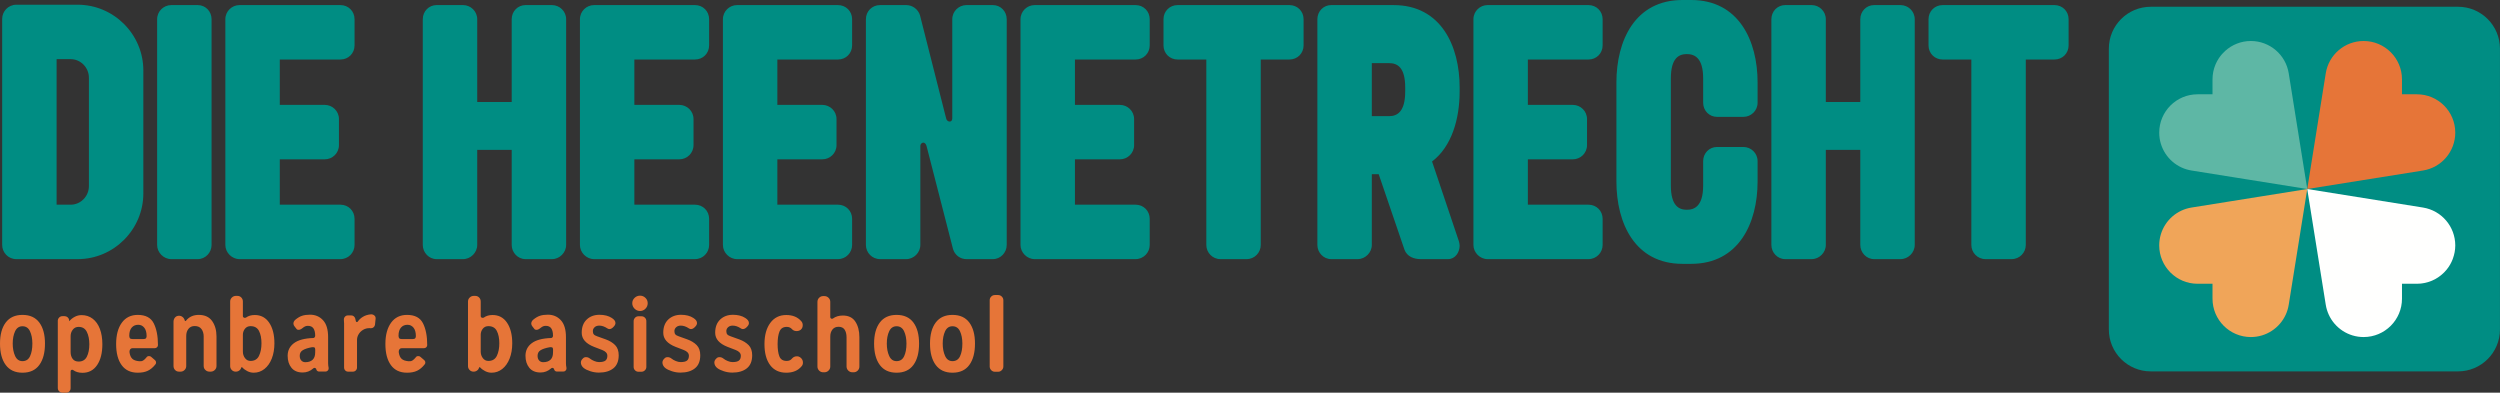
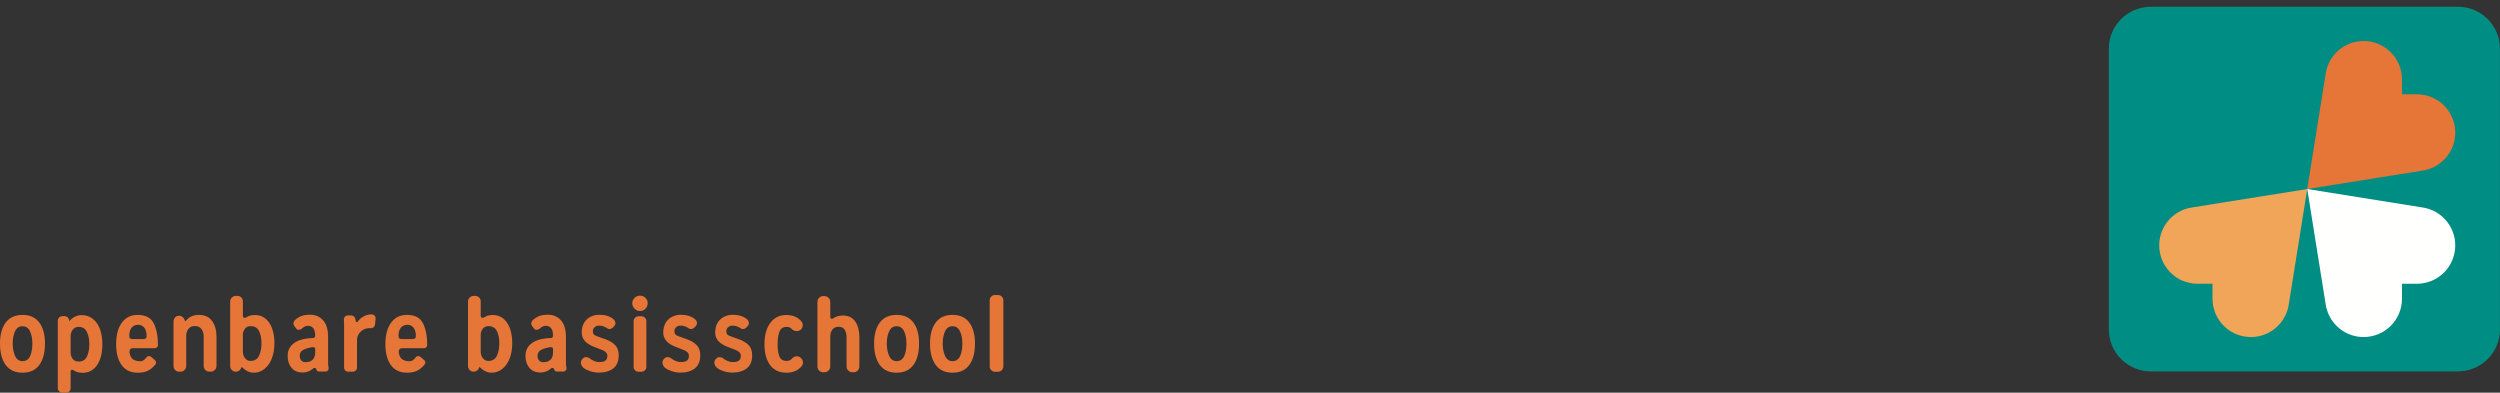
<svg xmlns="http://www.w3.org/2000/svg" width="382" height="60" viewBox="0 0 382 60">
  <rect x="0" y="0" width="382" height="60" fill="#333333" stroke="none" />
  <g fill="none" fill-rule="evenodd">
-     <path fill="#008D83" d="M21.903,10.758 C21.903,5.269 17.411,0.721 11.866,0.721 L2.494,0.721 C1.274,0.721 0.332,1.72 0.332,2.884 L0.332,37.432 C0.332,38.596 1.274,39.595 2.494,39.595 L11.866,39.595 C17.411,39.595 21.903,35.047 21.903,29.557 L21.903,10.758 Z M8.649,9.039 L10.812,9.039 C12.31,9.039 13.585,10.315 13.585,11.867 L13.585,28.448 C13.585,30.001 12.31,31.276 10.812,31.276 L8.649,31.276 L8.649,9.039 Z M26.172,39.595 L30.221,39.595 C31.385,39.595 32.328,38.596 32.328,37.432 L32.328,2.939 C32.328,1.72 31.385,0.777 30.221,0.777 L26.172,0.777 C25.008,0.777 24.01,1.72 24.01,2.939 L24.01,37.432 C24.01,38.596 25.008,39.595 26.172,39.595 Z M36.597,39.595 L52.013,39.595 C53.234,39.595 54.176,38.596 54.176,37.432 L54.176,33.439 C54.176,32.219 53.234,31.276 52.013,31.276 L42.752,31.276 L42.752,24.345 L49.629,24.345 C50.793,24.345 51.792,23.402 51.792,22.182 L51.792,18.189 C51.792,16.969 50.793,16.027 49.629,16.027 L42.752,16.027 L42.752,9.094 L52.013,9.094 C53.234,9.094 54.176,8.152 54.176,6.932 L54.176,2.939 C54.176,1.72 53.234,0.777 52.013,0.777 L36.597,0.777 C35.433,0.777 34.434,1.72 34.434,2.939 L34.434,37.432 C34.434,38.596 35.433,39.595 36.597,39.595 Z M66.708,39.595 L70.756,39.595 C71.921,39.595 72.919,38.596 72.919,37.432 L72.919,22.903 L78.187,22.903 L78.187,37.432 C78.187,38.596 79.13,39.595 80.295,39.595 L84.343,39.595 C85.507,39.595 86.506,38.596 86.506,37.432 L86.506,2.939 C86.506,1.72 85.507,0.777 84.343,0.777 L80.295,0.777 C79.13,0.777 78.187,1.72 78.187,2.939 L78.187,15.583 L72.919,15.583 L72.919,2.939 C72.919,1.72 71.921,0.777 70.756,0.777 L66.708,0.777 C65.544,0.777 64.601,1.72 64.601,2.939 L64.601,37.432 C64.601,38.596 65.544,39.595 66.708,39.595 Z M90.775,39.595 L106.191,39.595 C107.412,39.595 108.354,38.596 108.354,37.432 L108.354,33.439 C108.354,32.219 107.412,31.276 106.191,31.276 L96.931,31.276 L96.931,24.345 L103.807,24.345 C104.972,24.345 105.97,23.402 105.97,22.182 L105.97,18.189 C105.97,16.969 104.972,16.027 103.807,16.027 L96.931,16.027 L96.931,9.094 L106.191,9.094 C107.412,9.094 108.354,8.152 108.354,6.932 L108.354,2.939 C108.354,1.72 107.412,0.777 106.191,0.777 L90.775,0.777 C89.611,0.777 88.613,1.72 88.613,2.939 L88.613,37.432 C88.613,38.596 89.611,39.595 90.775,39.595 Z M112.624,39.595 L128.04,39.595 C129.26,39.595 130.203,38.596 130.203,37.432 L130.203,33.439 C130.203,32.219 129.26,31.276 128.04,31.276 L118.78,31.276 L118.78,24.345 L125.656,24.345 C126.821,24.345 127.819,23.402 127.819,22.182 L127.819,18.189 C127.819,16.969 126.821,16.027 125.656,16.027 L118.78,16.027 L118.78,9.094 L128.04,9.094 C129.26,9.094 130.203,8.152 130.203,6.932 L130.203,2.939 C130.203,1.72 129.26,0.777 128.04,0.777 L112.624,0.777 C111.459,0.777 110.461,1.72 110.461,2.939 L110.461,37.432 C110.461,38.596 111.459,39.595 112.624,39.595 Z M134.473,39.595 L138.466,39.595 C139.63,39.595 140.628,38.596 140.628,37.432 L140.628,22.293 C140.628,22.015 140.85,21.794 141.072,21.794 C141.294,21.794 141.46,21.96 141.571,22.293 L145.619,38.042 C145.897,38.984 146.728,39.595 147.671,39.595 L151.719,39.595 C152.884,39.595 153.826,38.596 153.826,37.432 L153.826,2.939 C153.826,1.72 152.884,0.777 151.719,0.777 L147.671,0.777 C146.506,0.777 145.508,1.72 145.508,2.939 L145.508,18.078 C145.508,18.411 145.342,18.577 145.12,18.577 C144.898,18.577 144.621,18.411 144.566,18.078 L140.573,2.329 C140.295,1.442 139.464,0.777 138.466,0.777 L134.473,0.777 C133.253,0.777 132.31,1.72 132.31,2.939 L132.31,37.432 C132.31,38.596 133.253,39.595 134.473,39.595 Z M158.096,39.595 L173.512,39.595 C174.733,39.595 175.675,38.596 175.675,37.432 L175.675,33.439 C175.675,32.219 174.733,31.276 173.512,31.276 L164.251,31.276 L164.251,24.345 L171.128,24.345 C172.292,24.345 173.291,23.402 173.291,22.182 L173.291,18.189 C173.291,16.969 172.292,16.027 171.128,16.027 L164.251,16.027 L164.251,9.094 L173.512,9.094 C174.733,9.094 175.675,8.152 175.675,6.932 L175.675,2.939 C175.675,1.72 174.733,0.777 173.512,0.777 L158.096,0.777 C156.932,0.777 155.933,1.72 155.933,2.939 L155.933,37.432 C155.933,38.596 156.932,39.595 158.096,39.595 Z M186.488,39.595 L190.481,39.595 C191.701,39.595 192.644,38.596 192.644,37.432 L192.644,9.094 L197.025,9.094 C198.245,9.094 199.188,8.152 199.188,6.932 L199.188,2.939 C199.188,1.72 198.245,0.777 197.025,0.777 L179.945,0.777 C178.725,0.777 177.782,1.72 177.782,2.939 L177.782,6.932 C177.782,8.152 178.725,9.094 179.945,9.094 L184.326,9.094 L184.326,37.432 C184.326,38.596 185.269,39.595 186.488,39.595 Z M203.402,39.595 L207.45,39.595 C208.614,39.595 209.613,38.596 209.613,37.432 L209.613,26.618 L210.666,26.618 L214.604,38.153 C214.992,39.206 216.045,39.595 217.099,39.595 L221.258,39.595 C222.367,39.595 223.033,38.541 223.033,37.542 C223.033,37.321 222.977,37.099 222.922,36.877 L218.818,24.677 C221.813,22.403 223.033,18.189 223.033,13.974 L223.033,13.365 C223.033,7.043 220.204,0.777 212.94,0.777 L203.402,0.777 C202.237,0.777 201.295,1.72 201.295,2.939 L201.295,37.432 C201.295,38.596 202.237,39.595 203.402,39.595 Z M212.274,9.649 C213.494,9.649 214.715,10.259 214.715,13.365 L214.715,13.974 C214.715,17.08 213.494,17.746 212.274,17.746 L209.613,17.746 L209.613,9.649 L212.274,9.649 Z M227.302,39.595 L242.718,39.595 C243.938,39.595 244.881,38.596 244.881,37.432 L244.881,33.439 C244.881,32.219 243.938,31.276 242.718,31.276 L233.457,31.276 L233.457,24.345 L240.334,24.345 C241.498,24.345 242.497,23.402 242.497,22.182 L242.497,18.189 C242.497,16.969 241.498,16.027 240.334,16.027 L233.457,16.027 L233.457,9.094 L242.718,9.094 C243.938,9.094 244.881,8.152 244.881,6.932 L244.881,2.939 C244.881,1.72 243.938,0.777 242.718,0.777 L227.302,0.777 C226.138,0.777 225.14,1.72 225.14,2.939 L225.14,37.432 C225.14,38.596 226.138,39.595 227.302,39.595 Z M257.746,8.263 C258.966,8.263 260.242,8.873 260.242,11.978 L260.242,15.694 C260.242,16.914 261.185,17.856 262.349,17.856 L266.397,17.856 C267.562,17.856 268.56,16.914 268.56,15.694 L268.56,12.588 C268.56,6.211 265.676,0 258.412,0 L257.081,0 C249.816,0 246.988,6.211 246.988,12.588 L246.988,27.727 C246.988,34.105 249.816,40.315 257.081,40.315 L258.412,40.315 C265.676,40.315 268.56,34.105 268.56,27.727 L268.56,24.622 C268.56,23.402 267.562,22.459 266.397,22.459 L262.349,22.459 C261.185,22.459 260.242,23.402 260.242,24.622 L260.242,28.337 C260.242,31.443 258.966,32.053 257.746,32.053 C256.526,32.053 255.307,31.443 255.307,28.337 L255.307,11.978 C255.307,8.873 256.526,8.263 257.746,8.263 Z M272.774,39.595 L276.822,39.595 C277.986,39.595 278.984,38.596 278.984,37.432 L278.984,22.903 L284.252,22.903 L284.252,37.432 C284.252,38.596 285.195,39.595 286.36,39.595 L290.408,39.595 C291.573,39.595 292.571,38.596 292.571,37.432 L292.571,2.939 C292.571,1.72 291.573,0.777 290.408,0.777 L286.36,0.777 C285.195,0.777 284.252,1.72 284.252,2.939 L284.252,15.583 L278.984,15.583 L278.984,2.939 C278.984,1.72 277.986,0.777 276.822,0.777 L272.774,0.777 C271.609,0.777 270.667,1.72 270.667,2.939 L270.667,37.432 C270.667,38.596 271.609,39.595 272.774,39.595 Z M303.384,39.595 L307.377,39.595 C308.597,39.595 309.54,38.596 309.54,37.432 L309.54,9.094 L313.921,9.094 C315.141,9.094 316.083,8.152 316.083,6.932 L316.083,2.939 C316.083,1.72 315.141,0.777 313.921,0.777 L296.841,0.777 C295.621,0.777 294.678,1.72 294.678,2.939 L294.678,6.932 C294.678,8.152 295.621,9.094 296.841,9.094 L301.222,9.094 L301.222,37.432 C301.222,38.596 302.164,39.595 303.384,39.595 L303.384,39.595 Z" />
-     <path fill="#E67538" d="M0,52.5 C0,51.13 0.292,50.057 0.875,49.281 C1.458,48.505 2.312,48.116 3.436,48.116 C4.571,48.116 5.428,48.505 6.006,49.281 C6.584,50.057 6.873,51.13 6.873,52.5 C6.873,53.892 6.584,54.981 6.006,55.769 C5.428,56.555 4.571,56.949 3.436,56.949 C2.312,56.949 1.458,56.555 0.875,55.769 C0.292,54.981 0,53.892 0,52.5 Z M4.946,52.5 C4.946,51.762 4.825,51.136 4.584,50.621 C4.344,50.108 3.961,49.851 3.436,49.851 C2.922,49.851 2.545,50.108 2.304,50.621 C2.064,51.136 1.943,51.762 1.943,52.5 C1.943,53.228 2.064,53.857 2.304,54.387 C2.545,54.917 2.922,55.182 3.436,55.182 C3.971,55.182 4.357,54.931 4.593,54.427 C4.828,53.924 4.946,53.282 4.946,52.5 Z M9.555,60 C9.362,60 9.194,59.933 9.049,59.799 C8.904,59.665 8.832,59.496 8.832,59.293 L8.832,49.064 C8.822,48.861 8.886,48.684 9.025,48.534 C9.164,48.384 9.34,48.309 9.555,48.309 L9.86,48.309 C10.031,48.309 10.181,48.36 10.31,48.461 C10.438,48.563 10.524,48.7 10.566,48.871 L10.566,49.064 L10.599,49.064 C10.824,48.796 11.099,48.577 11.426,48.405 C11.752,48.234 12.098,48.148 12.461,48.148 C13.114,48.148 13.682,48.333 14.164,48.703 C14.646,49.072 15.012,49.592 15.264,50.26 C15.515,50.929 15.641,51.708 15.641,52.597 C15.641,53.935 15.374,54.998 14.838,55.784 C14.303,56.571 13.559,56.965 12.606,56.965 C12.028,56.965 11.552,56.825 11.177,56.547 C11.134,56.515 11.086,56.499 11.032,56.499 C10.968,56.499 10.912,56.521 10.864,56.563 C10.816,56.606 10.791,56.665 10.791,56.74 L10.791,59.293 C10.791,59.496 10.727,59.665 10.599,59.799 C10.47,59.933 10.315,60 10.133,60 L9.555,60 Z M10.791,53.801 C10.791,54.208 10.893,54.55 11.097,54.829 C11.3,55.108 11.605,55.246 12.012,55.246 C12.601,55.246 13.021,54.998 13.272,54.5 C13.524,54.002 13.65,53.368 13.65,52.597 C13.65,51.858 13.524,51.232 13.272,50.718 C13.021,50.204 12.601,49.947 12.012,49.947 C11.637,49.947 11.34,50.089 11.121,50.373 C10.901,50.656 10.791,50.986 10.791,51.36 L10.791,53.801 Z M20.218,53.207 C20.089,53.207 19.985,53.258 19.905,53.359 C19.824,53.461 19.784,53.592 19.784,53.753 C19.784,53.828 19.79,53.882 19.801,53.914 C19.865,54.32 20.007,54.625 20.226,54.829 C20.445,55.033 20.796,55.156 21.278,55.198 C21.513,55.22 21.711,55.182 21.872,55.086 C22.033,54.99 22.204,54.829 22.386,54.604 C22.461,54.475 22.59,54.411 22.772,54.411 C22.91,54.411 23.018,54.449 23.093,54.524 L23.655,55.006 C23.783,55.113 23.847,55.246 23.847,55.407 C23.847,55.525 23.804,55.626 23.719,55.712 C23.376,56.14 22.999,56.454 22.587,56.652 C22.174,56.85 21.664,56.949 21.053,56.949 C19.972,56.949 19.15,56.563 18.588,55.792 C18.026,55.022 17.745,53.946 17.745,52.565 C17.745,51.194 18.034,50.11 18.612,49.313 C19.191,48.515 20.004,48.116 21.053,48.116 C22.242,48.116 23.053,48.542 23.486,49.393 C23.92,50.244 24.136,51.36 24.136,52.741 C24.136,52.859 24.088,52.966 23.992,53.063 C23.896,53.159 23.778,53.207 23.638,53.207 L20.218,53.207 Z M21.904,51.81 C22.097,51.81 22.228,51.77 22.298,51.689 C22.367,51.609 22.402,51.499 22.402,51.36 C22.402,50.793 22.282,50.362 22.041,50.067 C21.8,49.773 21.492,49.626 21.118,49.626 C20.7,49.626 20.368,49.77 20.122,50.06 C19.875,50.348 19.752,50.761 19.752,51.296 C19.752,51.467 19.787,51.596 19.857,51.682 C19.926,51.767 20.057,51.81 20.25,51.81 L21.904,51.81 Z M32.021,56.788 C31.775,56.788 31.563,56.705 31.387,56.539 C31.21,56.373 31.122,56.167 31.122,55.921 L31.122,51.424 C31.122,50.964 31.009,50.581 30.784,50.276 C30.56,49.971 30.212,49.819 29.741,49.819 C29.334,49.819 29.018,49.963 28.793,50.252 C28.569,50.541 28.456,50.9 28.456,51.328 L28.456,55.921 C28.456,56.167 28.37,56.373 28.199,56.539 C28.028,56.705 27.824,56.788 27.589,56.788 L27.364,56.788 C27.118,56.788 26.915,56.705 26.754,56.539 C26.593,56.373 26.513,56.167 26.513,55.921 L26.513,49.176 C26.513,48.909 26.591,48.686 26.746,48.51 C26.901,48.333 27.107,48.245 27.364,48.245 C27.568,48.245 27.75,48.312 27.91,48.446 C28.071,48.58 28.178,48.753 28.231,48.967 C28.242,49.021 28.266,49.051 28.304,49.056 C28.341,49.061 28.381,49.042 28.424,48.999 C28.895,48.411 29.543,48.116 30.367,48.116 C31.288,48.116 31.97,48.43 32.415,49.056 C32.859,49.682 33.081,50.472 33.081,51.424 L33.081,55.921 C33.081,56.167 32.993,56.373 32.816,56.539 C32.639,56.705 32.428,56.788 32.182,56.788 L32.021,56.788 Z M36.02,56.788 C35.773,56.788 35.567,56.7 35.402,56.523 C35.235,56.347 35.158,56.135 35.169,55.889 L35.169,46.077 C35.169,45.83 35.257,45.625 35.434,45.459 C35.61,45.293 35.816,45.21 36.052,45.21 L36.261,45.21 C36.507,45.21 36.711,45.293 36.871,45.459 C37.031,45.625 37.112,45.83 37.112,46.077 L37.112,48.293 C37.112,48.379 37.141,48.446 37.2,48.493 C37.259,48.542 37.331,48.566 37.417,48.566 C37.492,48.566 37.545,48.556 37.577,48.534 C37.931,48.266 38.38,48.133 38.926,48.133 C39.868,48.133 40.605,48.526 41.134,49.313 C41.664,50.1 41.93,51.146 41.93,52.452 C41.93,53.33 41.795,54.109 41.528,54.789 C41.26,55.469 40.886,55.999 40.404,56.379 C39.922,56.759 39.376,56.949 38.766,56.949 C38.434,56.949 38.113,56.871 37.802,56.716 C37.492,56.561 37.229,56.365 37.016,56.13 C36.994,56.109 36.967,56.097 36.935,56.097 C36.903,56.097 36.887,56.109 36.887,56.13 C36.834,56.322 36.729,56.48 36.574,56.603 C36.418,56.727 36.234,56.788 36.02,56.788 Z M37.112,53.721 C37.112,54.096 37.219,54.427 37.433,54.717 C37.647,55.006 37.931,55.15 38.284,55.15 C38.894,55.15 39.325,54.89 39.577,54.371 C39.828,53.852 39.954,53.213 39.954,52.452 C39.954,51.692 39.828,51.066 39.577,50.573 C39.325,50.081 38.894,49.835 38.284,49.835 C37.92,49.835 37.634,49.969 37.425,50.236 C37.216,50.504 37.112,50.809 37.112,51.151 L37.112,53.721 Z M48.337,56.467 L48.337,56.451 C48.326,56.376 48.291,56.317 48.232,56.274 C48.174,56.232 48.112,56.21 48.048,56.21 C47.984,56.21 47.924,56.237 47.871,56.29 C47.4,56.708 46.86,56.917 46.249,56.917 C45.5,56.917 44.93,56.678 44.539,56.202 C44.148,55.726 43.953,55.113 43.953,54.363 C43.953,53.56 44.274,52.918 44.916,52.436 C45.559,51.955 46.544,51.692 47.871,51.649 C47.946,51.649 48.013,51.614 48.072,51.545 C48.131,51.475 48.16,51.392 48.16,51.296 C48.16,50.814 48.072,50.443 47.895,50.18 C47.719,49.917 47.432,49.787 47.036,49.787 C46.865,49.787 46.718,49.819 46.595,49.883 C46.471,49.947 46.33,50.043 46.169,50.172 C45.987,50.322 45.805,50.397 45.623,50.397 C45.473,50.397 45.371,50.354 45.318,50.268 L45.013,49.883 C44.895,49.744 44.836,49.599 44.836,49.449 C44.836,49.246 44.921,49.059 45.093,48.887 C45.457,48.577 45.81,48.365 46.153,48.253 C46.495,48.14 46.902,48.084 47.373,48.084 C48.177,48.084 48.837,48.365 49.357,48.927 C49.876,49.489 50.136,50.348 50.136,51.504 L50.136,55.504 C50.136,55.718 50.162,55.959 50.216,56.226 C50.237,56.365 50.199,56.491 50.104,56.603 C50.007,56.716 49.889,56.772 49.75,56.772 L48.738,56.772 C48.653,56.772 48.572,56.745 48.497,56.692 C48.422,56.638 48.369,56.563 48.337,56.467 Z M48.16,53.865 C48.16,53.791 48.163,53.678 48.168,53.528 C48.174,53.379 48.157,53.261 48.12,53.175 C48.082,53.089 47.989,53.046 47.839,53.046 C47.743,53.046 47.668,53.052 47.614,53.063 C47.036,53.17 46.589,53.317 46.273,53.504 C45.957,53.692 45.799,53.978 45.799,54.363 C45.799,54.674 45.88,54.915 46.04,55.086 C46.201,55.257 46.404,55.343 46.65,55.343 C47.133,55.343 47.504,55.22 47.767,54.973 C48.029,54.728 48.16,54.358 48.16,53.865 Z M53.187,56.788 C53.015,56.788 52.871,56.727 52.753,56.603 C52.635,56.48 52.577,56.333 52.577,56.162 L52.577,49.417 C52.577,49.342 52.571,49.254 52.56,49.152 C52.549,49.051 52.544,48.941 52.544,48.823 C52.544,48.652 52.603,48.505 52.721,48.381 C52.839,48.258 52.983,48.197 53.155,48.197 L53.685,48.197 C53.823,48.197 53.947,48.24 54.054,48.325 C54.161,48.411 54.236,48.523 54.279,48.662 C54.3,48.812 54.332,48.951 54.375,49.08 C54.396,49.166 54.45,49.209 54.536,49.209 C54.589,49.209 54.632,49.187 54.664,49.144 C54.857,48.855 55.122,48.609 55.459,48.405 C55.796,48.202 56.184,48.079 56.624,48.036 C56.848,48.015 57.038,48.068 57.193,48.197 C57.348,48.325 57.415,48.491 57.394,48.694 L57.298,49.626 C57.276,49.776 57.207,49.902 57.089,50.003 C56.971,50.105 56.832,50.156 56.671,50.156 L56.446,50.14 C56.093,50.14 55.772,50.225 55.483,50.397 C55.194,50.568 54.967,50.793 54.801,51.071 C54.634,51.35 54.552,51.639 54.552,51.938 L54.552,56.162 C54.552,56.333 54.49,56.48 54.367,56.603 C54.244,56.727 54.096,56.788 53.926,56.788 L53.187,56.788 Z M61.361,53.207 C61.232,53.207 61.128,53.258 61.048,53.359 C60.967,53.461 60.927,53.592 60.927,53.753 C60.927,53.828 60.933,53.882 60.944,53.914 C61.008,54.32 61.149,54.625 61.369,54.829 C61.588,55.033 61.939,55.156 62.421,55.198 C62.656,55.22 62.854,55.182 63.015,55.086 C63.176,54.99 63.347,54.829 63.529,54.604 C63.604,54.475 63.732,54.411 63.914,54.411 C64.053,54.411 64.16,54.449 64.235,54.524 L64.798,55.006 C64.926,55.113 64.99,55.246 64.99,55.407 C64.99,55.525 64.947,55.626 64.862,55.712 C64.519,56.14 64.142,56.454 63.729,56.652 C63.317,56.85 62.806,56.949 62.196,56.949 C61.114,56.949 60.293,56.563 59.731,55.792 C59.169,55.022 58.888,53.946 58.888,52.565 C58.888,51.194 59.177,50.11 59.755,49.313 C60.333,48.515 61.147,48.116 62.196,48.116 C63.384,48.116 64.195,48.542 64.629,49.393 C65.063,50.244 65.279,51.36 65.279,52.741 C65.279,52.859 65.231,52.966 65.135,53.063 C65.038,53.159 64.921,53.207 64.781,53.207 L61.361,53.207 Z M63.047,51.81 C63.24,51.81 63.371,51.77 63.441,51.689 C63.51,51.609 63.545,51.499 63.545,51.36 C63.545,50.793 63.424,50.362 63.184,50.067 C62.943,49.773 62.635,49.626 62.26,49.626 C61.842,49.626 61.511,49.77 61.264,50.06 C61.018,50.348 60.895,50.761 60.895,51.296 C60.895,51.467 60.93,51.596 60.999,51.682 C61.069,51.767 61.2,51.81 61.393,51.81 L63.047,51.81 Z M72.361,56.788 C72.114,56.788 71.909,56.7 71.743,56.523 C71.576,56.347 71.499,56.135 71.51,55.889 L71.51,46.077 C71.51,45.83 71.598,45.625 71.775,45.459 C71.951,45.293 72.157,45.21 72.393,45.21 L72.602,45.21 C72.848,45.21 73.052,45.293 73.212,45.459 C73.373,45.625 73.453,45.83 73.453,46.077 L73.453,48.293 C73.453,48.379 73.483,48.446 73.541,48.493 C73.6,48.542 73.672,48.566 73.758,48.566 C73.833,48.566 73.886,48.556 73.919,48.534 C74.272,48.266 74.722,48.133 75.268,48.133 C76.209,48.133 76.946,48.526 77.476,49.313 C78.006,50.1 78.271,51.146 78.271,52.452 C78.271,53.33 78.136,54.109 77.869,54.789 C77.601,55.469 77.227,55.999 76.745,56.379 C76.264,56.759 75.718,56.949 75.107,56.949 C74.775,56.949 74.454,56.871 74.144,56.716 C73.833,56.561 73.571,56.365 73.357,56.13 C73.335,56.109 73.308,56.097 73.276,56.097 C73.244,56.097 73.228,56.109 73.228,56.13 C73.175,56.322 73.07,56.48 72.915,56.603 C72.76,56.727 72.575,56.788 72.361,56.788 Z M73.453,53.721 C73.453,54.096 73.56,54.427 73.774,54.717 C73.989,55.006 74.272,55.15 74.625,55.15 C75.235,55.15 75.666,54.89 75.918,54.371 C76.169,53.852 76.296,53.213 76.296,52.452 C76.296,51.692 76.169,51.066 75.918,50.573 C75.666,50.081 75.235,49.835 74.625,49.835 C74.261,49.835 73.975,49.969 73.766,50.236 C73.558,50.504 73.453,50.809 73.453,51.151 L73.453,53.721 Z M84.678,56.467 L84.678,56.451 C84.667,56.376 84.632,56.317 84.574,56.274 C84.515,56.232 84.453,56.21 84.389,56.21 C84.325,56.21 84.266,56.237 84.213,56.29 C83.741,56.708 83.201,56.917 82.591,56.917 C81.841,56.917 81.271,56.678 80.88,56.202 C80.489,55.726 80.294,55.113 80.294,54.363 C80.294,53.56 80.615,52.918 81.257,52.436 C81.9,51.955 82.885,51.692 84.213,51.649 C84.287,51.649 84.354,51.614 84.413,51.545 C84.472,51.475 84.501,51.392 84.501,51.296 C84.501,50.814 84.413,50.443 84.236,50.18 C84.06,49.917 83.773,49.787 83.377,49.787 C83.206,49.787 83.059,49.819 82.936,49.883 C82.812,49.947 82.671,50.043 82.51,50.172 C82.328,50.322 82.146,50.397 81.964,50.397 C81.814,50.397 81.713,50.354 81.659,50.268 L81.354,49.883 C81.236,49.744 81.177,49.599 81.177,49.449 C81.177,49.246 81.263,49.059 81.434,48.887 C81.798,48.577 82.151,48.365 82.494,48.253 C82.837,48.14 83.243,48.084 83.715,48.084 C84.518,48.084 85.179,48.365 85.698,48.927 C86.217,49.489 86.477,50.348 86.477,51.504 L86.477,55.504 C86.477,55.718 86.503,55.959 86.557,56.226 C86.578,56.365 86.541,56.491 86.445,56.603 C86.348,56.716 86.23,56.772 86.091,56.772 L85.079,56.772 C84.994,56.772 84.914,56.745 84.839,56.692 C84.764,56.638 84.71,56.563 84.678,56.467 Z M84.501,53.865 C84.501,53.791 84.504,53.678 84.509,53.528 C84.515,53.379 84.499,53.261 84.461,53.175 C84.424,53.089 84.33,53.046 84.18,53.046 C84.084,53.046 84.009,53.052 83.955,53.063 C83.377,53.17 82.93,53.317 82.614,53.504 C82.299,53.692 82.141,53.978 82.141,54.363 C82.141,54.674 82.221,54.915 82.381,55.086 C82.542,55.257 82.746,55.343 82.992,55.343 C83.474,55.343 83.845,55.22 84.108,54.973 C84.371,54.728 84.501,54.358 84.501,53.865 Z M94.538,54.283 C94.538,53.619 94.356,53.103 93.992,52.733 C93.629,52.364 93.152,52.072 92.563,51.858 L91.262,51.392 C91.006,51.307 90.828,51.208 90.733,51.095 C90.636,50.983 90.588,50.814 90.588,50.589 C90.588,50.365 90.676,50.17 90.853,50.003 C91.029,49.837 91.268,49.754 91.567,49.754 C91.974,49.754 92.392,49.899 92.82,50.188 C92.916,50.252 93.018,50.284 93.125,50.284 C93.35,50.284 93.58,50.145 93.816,49.867 C93.965,49.706 94.041,49.535 94.041,49.353 C94.041,49.074 93.853,48.818 93.479,48.582 C92.986,48.261 92.36,48.1 91.599,48.1 C90.807,48.1 90.157,48.341 89.649,48.823 C89.14,49.304 88.886,49.979 88.886,50.846 C88.886,51.789 89.512,52.506 90.765,52.998 L92.017,53.48 C92.542,53.684 92.804,53.978 92.804,54.363 C92.804,54.695 92.708,54.939 92.515,55.094 C92.322,55.249 91.995,55.327 91.535,55.327 C91.311,55.327 91.067,55.273 90.805,55.166 C90.542,55.059 90.325,54.936 90.155,54.797 C89.972,54.647 89.769,54.572 89.544,54.572 C89.33,54.572 89.164,54.647 89.046,54.797 L88.998,54.845 C88.838,55.006 88.757,55.193 88.757,55.407 C88.757,55.557 88.797,55.707 88.878,55.857 C88.958,56.007 89.068,56.135 89.207,56.242 C89.442,56.424 89.774,56.585 90.202,56.724 C90.631,56.863 91.064,56.933 91.503,56.933 C92.435,56.933 93.173,56.716 93.719,56.282 C94.265,55.849 94.538,55.182 94.538,54.283 Z M96.61,46.334 C96.61,46.013 96.728,45.74 96.963,45.515 C97.198,45.29 97.477,45.177 97.798,45.177 C98.119,45.177 98.395,45.29 98.625,45.515 C98.855,45.74 98.97,46.013 98.97,46.334 C98.97,46.655 98.855,46.934 98.625,47.169 C98.395,47.404 98.119,47.522 97.798,47.522 C97.477,47.522 97.198,47.404 96.963,47.169 C96.728,46.934 96.61,46.655 96.61,46.334 Z M97.557,56.804 C97.354,56.804 97.18,56.732 97.035,56.587 C96.891,56.443 96.819,56.269 96.819,56.065 L96.819,49.08 C96.819,48.876 96.891,48.7 97.035,48.55 C97.18,48.4 97.354,48.325 97.557,48.325 L98.007,48.325 C98.221,48.325 98.4,48.398 98.545,48.542 C98.69,48.686 98.762,48.866 98.762,49.08 L98.762,56.065 C98.762,56.269 98.687,56.443 98.537,56.587 C98.387,56.732 98.21,56.804 98.007,56.804 L97.557,56.804 Z M107,54.283 C107,53.619 106.818,53.103 106.454,52.733 C106.09,52.364 105.613,52.072 105.025,51.858 L103.724,51.392 C103.467,51.307 103.29,51.208 103.194,51.095 C103.097,50.983 103.05,50.814 103.05,50.589 C103.05,50.365 103.138,50.17 103.315,50.003 C103.491,49.837 103.729,49.754 104.029,49.754 C104.436,49.754 104.853,49.899 105.282,50.188 C105.378,50.252 105.48,50.284 105.587,50.284 C105.812,50.284 106.042,50.145 106.277,49.867 C106.427,49.706 106.502,49.535 106.502,49.353 C106.502,49.074 106.315,48.818 105.94,48.582 C105.448,48.261 104.821,48.1 104.061,48.1 C103.269,48.1 102.618,48.341 102.11,48.823 C101.601,49.304 101.347,49.979 101.347,50.846 C101.347,51.789 101.973,52.506 103.226,52.998 L104.479,53.48 C105.003,53.684 105.265,53.978 105.265,54.363 C105.265,54.695 105.169,54.939 104.977,55.094 C104.784,55.249 104.457,55.327 103.997,55.327 C103.772,55.327 103.528,55.273 103.266,55.166 C103.004,55.059 102.787,54.936 102.616,54.797 C102.434,54.647 102.231,54.572 102.006,54.572 C101.791,54.572 101.626,54.647 101.508,54.797 L101.46,54.845 C101.299,55.006 101.219,55.193 101.219,55.407 C101.219,55.557 101.259,55.707 101.339,55.857 C101.42,56.007 101.529,56.135 101.668,56.242 C101.904,56.424 102.236,56.585 102.664,56.724 C103.092,56.863 103.526,56.933 103.965,56.933 C104.896,56.933 105.635,56.716 106.181,56.282 C106.727,55.849 107,55.182 107,54.283 Z M114.933,54.283 C114.933,53.619 114.751,53.103 114.387,52.733 C114.023,52.364 113.546,52.072 112.958,51.858 L111.657,51.392 C111.4,51.307 111.223,51.208 111.127,51.095 C111.031,50.983 110.982,50.814 110.982,50.589 C110.982,50.365 111.071,50.17 111.247,50.003 C111.424,49.837 111.662,49.754 111.962,49.754 C112.368,49.754 112.786,49.899 113.214,50.188 C113.311,50.252 113.412,50.284 113.52,50.284 C113.745,50.284 113.975,50.145 114.21,49.867 C114.36,49.706 114.435,49.535 114.435,49.353 C114.435,49.074 114.248,48.818 113.873,48.582 C113.38,48.261 112.754,48.1 111.994,48.1 C111.202,48.1 110.551,48.341 110.043,48.823 C109.535,49.304 109.28,49.979 109.28,50.846 C109.28,51.789 109.906,52.506 111.159,52.998 L112.412,53.48 C112.936,53.684 113.199,53.978 113.199,54.363 C113.199,54.695 113.102,54.939 112.909,55.094 C112.717,55.249 112.39,55.327 111.93,55.327 C111.705,55.327 111.462,55.273 111.199,55.166 C110.937,55.059 110.72,54.936 110.549,54.797 C110.366,54.647 110.163,54.572 109.938,54.572 C109.724,54.572 109.558,54.647 109.441,54.797 L109.392,54.845 C109.232,55.006 109.152,55.193 109.152,55.407 C109.152,55.557 109.192,55.707 109.272,55.857 C109.352,56.007 109.462,56.135 109.601,56.242 C109.837,56.424 110.168,56.585 110.597,56.724 C111.025,56.863 111.459,56.933 111.898,56.933 C112.829,56.933 113.568,56.716 114.114,56.282 C114.66,55.849 114.933,55.182 114.933,54.283 Z M122.352,54.668 C122.577,54.861 122.689,55.108 122.689,55.407 C122.689,55.632 122.62,55.819 122.48,55.969 C121.945,56.622 121.163,56.949 120.136,56.949 C119.076,56.949 118.257,56.563 117.679,55.792 C117.101,55.022 116.811,53.951 116.811,52.581 C116.811,51.221 117.109,50.14 117.703,49.337 C118.297,48.534 119.108,48.133 120.136,48.133 C121.121,48.133 121.886,48.448 122.432,49.08 C122.582,49.241 122.657,49.444 122.657,49.69 C122.657,49.99 122.55,50.225 122.336,50.397 C122.164,50.525 121.961,50.589 121.726,50.589 C121.447,50.589 121.217,50.498 121.035,50.316 C120.832,50.07 120.558,49.947 120.216,49.947 C119.67,49.947 119.301,50.183 119.108,50.653 C118.915,51.125 118.819,51.767 118.819,52.581 C118.819,53.373 118.91,53.999 119.092,54.46 C119.274,54.92 119.649,55.15 120.216,55.15 C120.57,55.15 120.843,55.022 121.035,54.765 C121.228,54.55 121.474,54.443 121.774,54.443 C121.988,54.443 122.18,54.518 122.352,54.668 Z M130.253,56.885 C130.006,56.885 129.795,56.798 129.618,56.628 C129.442,56.457 129.353,56.247 129.353,56.002 L129.353,51.537 C129.353,51.066 129.257,50.681 129.065,50.38 C128.872,50.081 128.561,49.931 128.133,49.931 C127.726,49.931 127.413,50.073 127.193,50.357 C126.974,50.64 126.865,50.996 126.865,51.424 L126.865,56.002 C126.865,56.247 126.776,56.457 126.599,56.628 C126.423,56.798 126.211,56.885 125.965,56.885 L125.789,56.885 C125.542,56.885 125.333,56.798 125.162,56.628 C124.991,56.457 124.905,56.247 124.905,56.002 L124.905,46.125 C124.905,45.879 124.991,45.67 125.162,45.499 C125.333,45.327 125.542,45.242 125.789,45.242 L125.965,45.242 C126.211,45.242 126.423,45.327 126.599,45.499 C126.776,45.67 126.865,45.879 126.865,46.125 L126.865,48.453 C126.865,48.528 126.891,48.59 126.945,48.638 C126.998,48.686 127.057,48.711 127.121,48.711 C127.175,48.711 127.228,48.694 127.282,48.662 C127.689,48.363 128.192,48.213 128.792,48.213 C129.658,48.213 130.296,48.526 130.702,49.152 C131.11,49.778 131.313,50.568 131.313,51.521 L131.313,56.002 C131.313,56.247 131.227,56.457 131.056,56.628 C130.884,56.798 130.676,56.885 130.429,56.885 L130.253,56.885 Z M133.561,52.5 C133.561,51.13 133.853,50.057 134.436,49.281 C135.019,48.505 135.873,48.116 136.997,48.116 C138.132,48.116 138.989,48.505 139.567,49.281 C140.145,50.057 140.434,51.13 140.434,52.5 C140.434,53.892 140.145,54.981 139.567,55.769 C138.989,56.555 138.132,56.949 136.997,56.949 C135.873,56.949 135.019,56.555 134.436,55.769 C133.853,54.981 133.561,53.892 133.561,52.5 Z M138.507,52.5 C138.507,51.762 138.387,51.136 138.146,50.621 C137.905,50.108 137.522,49.851 136.997,49.851 C136.484,49.851 136.106,50.108 135.865,50.621 C135.625,51.136 135.504,51.762 135.504,52.5 C135.504,53.228 135.625,53.857 135.865,54.387 C136.106,54.917 136.484,55.182 136.997,55.182 C137.532,55.182 137.918,54.931 138.154,54.427 C138.389,53.924 138.507,53.282 138.507,52.5 Z M142.105,52.5 C142.105,51.13 142.396,50.057 142.979,49.281 C143.563,48.505 144.417,48.116 145.541,48.116 C146.675,48.116 147.532,48.505 148.11,49.281 C148.688,50.057 148.978,51.13 148.978,52.5 C148.978,53.892 148.688,54.981 148.11,55.769 C147.532,56.555 146.675,56.949 145.541,56.949 C144.417,56.949 143.563,56.555 142.979,55.769 C142.396,54.981 142.105,53.892 142.105,52.5 Z M147.05,52.5 C147.05,51.762 146.93,51.136 146.689,50.621 C146.448,50.108 146.065,49.851 145.541,49.851 C145.027,49.851 144.65,50.108 144.409,50.621 C144.168,51.136 144.047,51.762 144.047,52.5 C144.047,53.228 144.168,53.857 144.409,54.387 C144.65,54.917 145.027,55.182 145.541,55.182 C146.076,55.182 146.462,54.931 146.697,54.427 C146.933,53.924 147.05,53.282 147.05,52.5 Z M152.029,56.804 C151.804,56.804 151.613,56.724 151.458,56.563 C151.303,56.402 151.225,56.215 151.225,56.002 L151.225,45.884 C151.225,45.66 151.303,45.469 151.458,45.314 C151.613,45.159 151.804,45.081 152.029,45.081 L152.51,45.081 C152.725,45.081 152.912,45.159 153.072,45.314 C153.233,45.469 153.313,45.66 153.313,45.884 L153.313,56.002 C153.313,56.215 153.233,56.402 153.072,56.563 C152.912,56.724 152.725,56.804 152.51,56.804 L152.029,56.804 L152.029,56.804 Z" />
+     <path fill="#E67538" d="M0,52.5 C0,51.13 0.292,50.057 0.875,49.281 C1.458,48.505 2.312,48.116 3.436,48.116 C4.571,48.116 5.428,48.505 6.006,49.281 C6.584,50.057 6.873,51.13 6.873,52.5 C6.873,53.892 6.584,54.981 6.006,55.769 C5.428,56.555 4.571,56.949 3.436,56.949 C2.312,56.949 1.458,56.555 0.875,55.769 C0.292,54.981 0,53.892 0,52.5 Z M4.946,52.5 C4.946,51.762 4.825,51.136 4.584,50.621 C4.344,50.108 3.961,49.851 3.436,49.851 C2.922,49.851 2.545,50.108 2.304,50.621 C2.064,51.136 1.943,51.762 1.943,52.5 C1.943,53.228 2.064,53.857 2.304,54.387 C2.545,54.917 2.922,55.182 3.436,55.182 C3.971,55.182 4.357,54.931 4.593,54.427 C4.828,53.924 4.946,53.282 4.946,52.5 Z M9.555,60 C9.362,60 9.194,59.933 9.049,59.799 C8.904,59.665 8.832,59.496 8.832,59.293 L8.832,49.064 C8.822,48.861 8.886,48.684 9.025,48.534 C9.164,48.384 9.34,48.309 9.555,48.309 L9.86,48.309 C10.031,48.309 10.181,48.36 10.31,48.461 C10.438,48.563 10.524,48.7 10.566,48.871 L10.566,49.064 L10.599,49.064 C10.824,48.796 11.099,48.577 11.426,48.405 C11.752,48.234 12.098,48.148 12.461,48.148 C13.114,48.148 13.682,48.333 14.164,48.703 C14.646,49.072 15.012,49.592 15.264,50.26 C15.515,50.929 15.641,51.708 15.641,52.597 C15.641,53.935 15.374,54.998 14.838,55.784 C14.303,56.571 13.559,56.965 12.606,56.965 C12.028,56.965 11.552,56.825 11.177,56.547 C11.134,56.515 11.086,56.499 11.032,56.499 C10.968,56.499 10.912,56.521 10.864,56.563 C10.816,56.606 10.791,56.665 10.791,56.74 L10.791,59.293 C10.791,59.496 10.727,59.665 10.599,59.799 C10.47,59.933 10.315,60 10.133,60 L9.555,60 Z M10.791,53.801 C10.791,54.208 10.893,54.55 11.097,54.829 C11.3,55.108 11.605,55.246 12.012,55.246 C12.601,55.246 13.021,54.998 13.272,54.5 C13.524,54.002 13.65,53.368 13.65,52.597 C13.65,51.858 13.524,51.232 13.272,50.718 C13.021,50.204 12.601,49.947 12.012,49.947 C11.637,49.947 11.34,50.089 11.121,50.373 C10.901,50.656 10.791,50.986 10.791,51.36 L10.791,53.801 Z M20.218,53.207 C20.089,53.207 19.985,53.258 19.905,53.359 C19.824,53.461 19.784,53.592 19.784,53.753 C19.784,53.828 19.79,53.882 19.801,53.914 C19.865,54.32 20.007,54.625 20.226,54.829 C20.445,55.033 20.796,55.156 21.278,55.198 C21.513,55.22 21.711,55.182 21.872,55.086 C22.033,54.99 22.204,54.829 22.386,54.604 C22.461,54.475 22.59,54.411 22.772,54.411 C22.91,54.411 23.018,54.449 23.093,54.524 L23.655,55.006 C23.783,55.113 23.847,55.246 23.847,55.407 C23.847,55.525 23.804,55.626 23.719,55.712 C23.376,56.14 22.999,56.454 22.587,56.652 C22.174,56.85 21.664,56.949 21.053,56.949 C19.972,56.949 19.15,56.563 18.588,55.792 C18.026,55.022 17.745,53.946 17.745,52.565 C17.745,51.194 18.034,50.11 18.612,49.313 C19.191,48.515 20.004,48.116 21.053,48.116 C22.242,48.116 23.053,48.542 23.486,49.393 C23.92,50.244 24.136,51.36 24.136,52.741 C24.136,52.859 24.088,52.966 23.992,53.063 C23.896,53.159 23.778,53.207 23.638,53.207 L20.218,53.207 Z M21.904,51.81 C22.097,51.81 22.228,51.77 22.298,51.689 C22.367,51.609 22.402,51.499 22.402,51.36 C22.402,50.793 22.282,50.362 22.041,50.067 C21.8,49.773 21.492,49.626 21.118,49.626 C20.7,49.626 20.368,49.77 20.122,50.06 C19.875,50.348 19.752,50.761 19.752,51.296 C19.752,51.467 19.787,51.596 19.857,51.682 C19.926,51.767 20.057,51.81 20.25,51.81 L21.904,51.81 Z M32.021,56.788 C31.775,56.788 31.563,56.705 31.387,56.539 C31.21,56.373 31.122,56.167 31.122,55.921 L31.122,51.424 C31.122,50.964 31.009,50.581 30.784,50.276 C30.56,49.971 30.212,49.819 29.741,49.819 C29.334,49.819 29.018,49.963 28.793,50.252 C28.569,50.541 28.456,50.9 28.456,51.328 L28.456,55.921 C28.456,56.167 28.37,56.373 28.199,56.539 C28.028,56.705 27.824,56.788 27.589,56.788 L27.364,56.788 C27.118,56.788 26.915,56.705 26.754,56.539 C26.593,56.373 26.513,56.167 26.513,55.921 L26.513,49.176 C26.513,48.909 26.591,48.686 26.746,48.51 C26.901,48.333 27.107,48.245 27.364,48.245 C27.568,48.245 27.75,48.312 27.91,48.446 C28.071,48.58 28.178,48.753 28.231,48.967 C28.242,49.021 28.266,49.051 28.304,49.056 C28.341,49.061 28.381,49.042 28.424,48.999 C28.895,48.411 29.543,48.116 30.367,48.116 C31.288,48.116 31.97,48.43 32.415,49.056 C32.859,49.682 33.081,50.472 33.081,51.424 L33.081,55.921 C33.081,56.167 32.993,56.373 32.816,56.539 C32.639,56.705 32.428,56.788 32.182,56.788 L32.021,56.788 Z M36.02,56.788 C35.773,56.788 35.567,56.7 35.402,56.523 C35.235,56.347 35.158,56.135 35.169,55.889 L35.169,46.077 C35.169,45.83 35.257,45.625 35.434,45.459 C35.61,45.293 35.816,45.21 36.052,45.21 L36.261,45.21 C36.507,45.21 36.711,45.293 36.871,45.459 C37.031,45.625 37.112,45.83 37.112,46.077 L37.112,48.293 C37.112,48.379 37.141,48.446 37.2,48.493 C37.259,48.542 37.331,48.566 37.417,48.566 C37.492,48.566 37.545,48.556 37.577,48.534 C37.931,48.266 38.38,48.133 38.926,48.133 C39.868,48.133 40.605,48.526 41.134,49.313 C41.664,50.1 41.93,51.146 41.93,52.452 C41.93,53.33 41.795,54.109 41.528,54.789 C41.26,55.469 40.886,55.999 40.404,56.379 C39.922,56.759 39.376,56.949 38.766,56.949 C38.434,56.949 38.113,56.871 37.802,56.716 C37.492,56.561 37.229,56.365 37.016,56.13 C36.994,56.109 36.967,56.097 36.935,56.097 C36.903,56.097 36.887,56.109 36.887,56.13 C36.834,56.322 36.729,56.48 36.574,56.603 C36.418,56.727 36.234,56.788 36.02,56.788 Z M37.112,53.721 C37.112,54.096 37.219,54.427 37.433,54.717 C37.647,55.006 37.931,55.15 38.284,55.15 C38.894,55.15 39.325,54.89 39.577,54.371 C39.828,53.852 39.954,53.213 39.954,52.452 C39.954,51.692 39.828,51.066 39.577,50.573 C39.325,50.081 38.894,49.835 38.284,49.835 C37.92,49.835 37.634,49.969 37.425,50.236 C37.216,50.504 37.112,50.809 37.112,51.151 L37.112,53.721 Z M48.337,56.467 L48.337,56.451 C48.326,56.376 48.291,56.317 48.232,56.274 C48.174,56.232 48.112,56.21 48.048,56.21 C47.984,56.21 47.924,56.237 47.871,56.29 C47.4,56.708 46.86,56.917 46.249,56.917 C45.5,56.917 44.93,56.678 44.539,56.202 C44.148,55.726 43.953,55.113 43.953,54.363 C43.953,53.56 44.274,52.918 44.916,52.436 C45.559,51.955 46.544,51.692 47.871,51.649 C47.946,51.649 48.013,51.614 48.072,51.545 C48.131,51.475 48.16,51.392 48.16,51.296 C48.16,50.814 48.072,50.443 47.895,50.18 C47.719,49.917 47.432,49.787 47.036,49.787 C46.865,49.787 46.718,49.819 46.595,49.883 C46.471,49.947 46.33,50.043 46.169,50.172 C45.987,50.322 45.805,50.397 45.623,50.397 C45.473,50.397 45.371,50.354 45.318,50.268 L45.013,49.883 C44.895,49.744 44.836,49.599 44.836,49.449 C44.836,49.246 44.921,49.059 45.093,48.887 C45.457,48.577 45.81,48.365 46.153,48.253 C46.495,48.14 46.902,48.084 47.373,48.084 C48.177,48.084 48.837,48.365 49.357,48.927 C49.876,49.489 50.136,50.348 50.136,51.504 L50.136,55.504 C50.136,55.718 50.162,55.959 50.216,56.226 C50.237,56.365 50.199,56.491 50.104,56.603 C50.007,56.716 49.889,56.772 49.75,56.772 L48.738,56.772 C48.653,56.772 48.572,56.745 48.497,56.692 C48.422,56.638 48.369,56.563 48.337,56.467 Z M48.16,53.865 C48.16,53.791 48.163,53.678 48.168,53.528 C48.174,53.379 48.157,53.261 48.12,53.175 C48.082,53.089 47.989,53.046 47.839,53.046 C47.743,53.046 47.668,53.052 47.614,53.063 C47.036,53.17 46.589,53.317 46.273,53.504 C45.957,53.692 45.799,53.978 45.799,54.363 C45.799,54.674 45.88,54.915 46.04,55.086 C46.201,55.257 46.404,55.343 46.65,55.343 C47.133,55.343 47.504,55.22 47.767,54.973 C48.029,54.728 48.16,54.358 48.16,53.865 Z M53.187,56.788 C53.015,56.788 52.871,56.727 52.753,56.603 C52.635,56.48 52.577,56.333 52.577,56.162 L52.577,49.417 C52.577,49.342 52.571,49.254 52.56,49.152 C52.549,49.051 52.544,48.941 52.544,48.823 C52.544,48.652 52.603,48.505 52.721,48.381 C52.839,48.258 52.983,48.197 53.155,48.197 L53.685,48.197 C53.823,48.197 53.947,48.24 54.054,48.325 C54.161,48.411 54.236,48.523 54.279,48.662 C54.3,48.812 54.332,48.951 54.375,49.08 C54.396,49.166 54.45,49.209 54.536,49.209 C54.589,49.209 54.632,49.187 54.664,49.144 C54.857,48.855 55.122,48.609 55.459,48.405 C55.796,48.202 56.184,48.079 56.624,48.036 C56.848,48.015 57.038,48.068 57.193,48.197 C57.348,48.325 57.415,48.491 57.394,48.694 L57.298,49.626 C57.276,49.776 57.207,49.902 57.089,50.003 C56.971,50.105 56.832,50.156 56.671,50.156 L56.446,50.14 C56.093,50.14 55.772,50.225 55.483,50.397 C55.194,50.568 54.967,50.793 54.801,51.071 C54.634,51.35 54.552,51.639 54.552,51.938 L54.552,56.162 C54.552,56.333 54.49,56.48 54.367,56.603 C54.244,56.727 54.096,56.788 53.926,56.788 L53.187,56.788 Z M61.361,53.207 C61.232,53.207 61.128,53.258 61.048,53.359 C60.967,53.461 60.927,53.592 60.927,53.753 C60.927,53.828 60.933,53.882 60.944,53.914 C61.008,54.32 61.149,54.625 61.369,54.829 C61.588,55.033 61.939,55.156 62.421,55.198 C62.656,55.22 62.854,55.182 63.015,55.086 C63.176,54.99 63.347,54.829 63.529,54.604 C63.604,54.475 63.732,54.411 63.914,54.411 C64.053,54.411 64.16,54.449 64.235,54.524 L64.798,55.006 C64.926,55.113 64.99,55.246 64.99,55.407 C64.99,55.525 64.947,55.626 64.862,55.712 C64.519,56.14 64.142,56.454 63.729,56.652 C63.317,56.85 62.806,56.949 62.196,56.949 C61.114,56.949 60.293,56.563 59.731,55.792 C59.169,55.022 58.888,53.946 58.888,52.565 C58.888,51.194 59.177,50.11 59.755,49.313 C60.333,48.515 61.147,48.116 62.196,48.116 C63.384,48.116 64.195,48.542 64.629,49.393 C65.063,50.244 65.279,51.36 65.279,52.741 C65.279,52.859 65.231,52.966 65.135,53.063 C65.038,53.159 64.921,53.207 64.781,53.207 Z M63.047,51.81 C63.24,51.81 63.371,51.77 63.441,51.689 C63.51,51.609 63.545,51.499 63.545,51.36 C63.545,50.793 63.424,50.362 63.184,50.067 C62.943,49.773 62.635,49.626 62.26,49.626 C61.842,49.626 61.511,49.77 61.264,50.06 C61.018,50.348 60.895,50.761 60.895,51.296 C60.895,51.467 60.93,51.596 60.999,51.682 C61.069,51.767 61.2,51.81 61.393,51.81 L63.047,51.81 Z M72.361,56.788 C72.114,56.788 71.909,56.7 71.743,56.523 C71.576,56.347 71.499,56.135 71.51,55.889 L71.51,46.077 C71.51,45.83 71.598,45.625 71.775,45.459 C71.951,45.293 72.157,45.21 72.393,45.21 L72.602,45.21 C72.848,45.21 73.052,45.293 73.212,45.459 C73.373,45.625 73.453,45.83 73.453,46.077 L73.453,48.293 C73.453,48.379 73.483,48.446 73.541,48.493 C73.6,48.542 73.672,48.566 73.758,48.566 C73.833,48.566 73.886,48.556 73.919,48.534 C74.272,48.266 74.722,48.133 75.268,48.133 C76.209,48.133 76.946,48.526 77.476,49.313 C78.006,50.1 78.271,51.146 78.271,52.452 C78.271,53.33 78.136,54.109 77.869,54.789 C77.601,55.469 77.227,55.999 76.745,56.379 C76.264,56.759 75.718,56.949 75.107,56.949 C74.775,56.949 74.454,56.871 74.144,56.716 C73.833,56.561 73.571,56.365 73.357,56.13 C73.335,56.109 73.308,56.097 73.276,56.097 C73.244,56.097 73.228,56.109 73.228,56.13 C73.175,56.322 73.07,56.48 72.915,56.603 C72.76,56.727 72.575,56.788 72.361,56.788 Z M73.453,53.721 C73.453,54.096 73.56,54.427 73.774,54.717 C73.989,55.006 74.272,55.15 74.625,55.15 C75.235,55.15 75.666,54.89 75.918,54.371 C76.169,53.852 76.296,53.213 76.296,52.452 C76.296,51.692 76.169,51.066 75.918,50.573 C75.666,50.081 75.235,49.835 74.625,49.835 C74.261,49.835 73.975,49.969 73.766,50.236 C73.558,50.504 73.453,50.809 73.453,51.151 L73.453,53.721 Z M84.678,56.467 L84.678,56.451 C84.667,56.376 84.632,56.317 84.574,56.274 C84.515,56.232 84.453,56.21 84.389,56.21 C84.325,56.21 84.266,56.237 84.213,56.29 C83.741,56.708 83.201,56.917 82.591,56.917 C81.841,56.917 81.271,56.678 80.88,56.202 C80.489,55.726 80.294,55.113 80.294,54.363 C80.294,53.56 80.615,52.918 81.257,52.436 C81.9,51.955 82.885,51.692 84.213,51.649 C84.287,51.649 84.354,51.614 84.413,51.545 C84.472,51.475 84.501,51.392 84.501,51.296 C84.501,50.814 84.413,50.443 84.236,50.18 C84.06,49.917 83.773,49.787 83.377,49.787 C83.206,49.787 83.059,49.819 82.936,49.883 C82.812,49.947 82.671,50.043 82.51,50.172 C82.328,50.322 82.146,50.397 81.964,50.397 C81.814,50.397 81.713,50.354 81.659,50.268 L81.354,49.883 C81.236,49.744 81.177,49.599 81.177,49.449 C81.177,49.246 81.263,49.059 81.434,48.887 C81.798,48.577 82.151,48.365 82.494,48.253 C82.837,48.14 83.243,48.084 83.715,48.084 C84.518,48.084 85.179,48.365 85.698,48.927 C86.217,49.489 86.477,50.348 86.477,51.504 L86.477,55.504 C86.477,55.718 86.503,55.959 86.557,56.226 C86.578,56.365 86.541,56.491 86.445,56.603 C86.348,56.716 86.23,56.772 86.091,56.772 L85.079,56.772 C84.994,56.772 84.914,56.745 84.839,56.692 C84.764,56.638 84.71,56.563 84.678,56.467 Z M84.501,53.865 C84.501,53.791 84.504,53.678 84.509,53.528 C84.515,53.379 84.499,53.261 84.461,53.175 C84.424,53.089 84.33,53.046 84.18,53.046 C84.084,53.046 84.009,53.052 83.955,53.063 C83.377,53.17 82.93,53.317 82.614,53.504 C82.299,53.692 82.141,53.978 82.141,54.363 C82.141,54.674 82.221,54.915 82.381,55.086 C82.542,55.257 82.746,55.343 82.992,55.343 C83.474,55.343 83.845,55.22 84.108,54.973 C84.371,54.728 84.501,54.358 84.501,53.865 Z M94.538,54.283 C94.538,53.619 94.356,53.103 93.992,52.733 C93.629,52.364 93.152,52.072 92.563,51.858 L91.262,51.392 C91.006,51.307 90.828,51.208 90.733,51.095 C90.636,50.983 90.588,50.814 90.588,50.589 C90.588,50.365 90.676,50.17 90.853,50.003 C91.029,49.837 91.268,49.754 91.567,49.754 C91.974,49.754 92.392,49.899 92.82,50.188 C92.916,50.252 93.018,50.284 93.125,50.284 C93.35,50.284 93.58,50.145 93.816,49.867 C93.965,49.706 94.041,49.535 94.041,49.353 C94.041,49.074 93.853,48.818 93.479,48.582 C92.986,48.261 92.36,48.1 91.599,48.1 C90.807,48.1 90.157,48.341 89.649,48.823 C89.14,49.304 88.886,49.979 88.886,50.846 C88.886,51.789 89.512,52.506 90.765,52.998 L92.017,53.48 C92.542,53.684 92.804,53.978 92.804,54.363 C92.804,54.695 92.708,54.939 92.515,55.094 C92.322,55.249 91.995,55.327 91.535,55.327 C91.311,55.327 91.067,55.273 90.805,55.166 C90.542,55.059 90.325,54.936 90.155,54.797 C89.972,54.647 89.769,54.572 89.544,54.572 C89.33,54.572 89.164,54.647 89.046,54.797 L88.998,54.845 C88.838,55.006 88.757,55.193 88.757,55.407 C88.757,55.557 88.797,55.707 88.878,55.857 C88.958,56.007 89.068,56.135 89.207,56.242 C89.442,56.424 89.774,56.585 90.202,56.724 C90.631,56.863 91.064,56.933 91.503,56.933 C92.435,56.933 93.173,56.716 93.719,56.282 C94.265,55.849 94.538,55.182 94.538,54.283 Z M96.61,46.334 C96.61,46.013 96.728,45.74 96.963,45.515 C97.198,45.29 97.477,45.177 97.798,45.177 C98.119,45.177 98.395,45.29 98.625,45.515 C98.855,45.74 98.97,46.013 98.97,46.334 C98.97,46.655 98.855,46.934 98.625,47.169 C98.395,47.404 98.119,47.522 97.798,47.522 C97.477,47.522 97.198,47.404 96.963,47.169 C96.728,46.934 96.61,46.655 96.61,46.334 Z M97.557,56.804 C97.354,56.804 97.18,56.732 97.035,56.587 C96.891,56.443 96.819,56.269 96.819,56.065 L96.819,49.08 C96.819,48.876 96.891,48.7 97.035,48.55 C97.18,48.4 97.354,48.325 97.557,48.325 L98.007,48.325 C98.221,48.325 98.4,48.398 98.545,48.542 C98.69,48.686 98.762,48.866 98.762,49.08 L98.762,56.065 C98.762,56.269 98.687,56.443 98.537,56.587 C98.387,56.732 98.21,56.804 98.007,56.804 L97.557,56.804 Z M107,54.283 C107,53.619 106.818,53.103 106.454,52.733 C106.09,52.364 105.613,52.072 105.025,51.858 L103.724,51.392 C103.467,51.307 103.29,51.208 103.194,51.095 C103.097,50.983 103.05,50.814 103.05,50.589 C103.05,50.365 103.138,50.17 103.315,50.003 C103.491,49.837 103.729,49.754 104.029,49.754 C104.436,49.754 104.853,49.899 105.282,50.188 C105.378,50.252 105.48,50.284 105.587,50.284 C105.812,50.284 106.042,50.145 106.277,49.867 C106.427,49.706 106.502,49.535 106.502,49.353 C106.502,49.074 106.315,48.818 105.94,48.582 C105.448,48.261 104.821,48.1 104.061,48.1 C103.269,48.1 102.618,48.341 102.11,48.823 C101.601,49.304 101.347,49.979 101.347,50.846 C101.347,51.789 101.973,52.506 103.226,52.998 L104.479,53.48 C105.003,53.684 105.265,53.978 105.265,54.363 C105.265,54.695 105.169,54.939 104.977,55.094 C104.784,55.249 104.457,55.327 103.997,55.327 C103.772,55.327 103.528,55.273 103.266,55.166 C103.004,55.059 102.787,54.936 102.616,54.797 C102.434,54.647 102.231,54.572 102.006,54.572 C101.791,54.572 101.626,54.647 101.508,54.797 L101.46,54.845 C101.299,55.006 101.219,55.193 101.219,55.407 C101.219,55.557 101.259,55.707 101.339,55.857 C101.42,56.007 101.529,56.135 101.668,56.242 C101.904,56.424 102.236,56.585 102.664,56.724 C103.092,56.863 103.526,56.933 103.965,56.933 C104.896,56.933 105.635,56.716 106.181,56.282 C106.727,55.849 107,55.182 107,54.283 Z M114.933,54.283 C114.933,53.619 114.751,53.103 114.387,52.733 C114.023,52.364 113.546,52.072 112.958,51.858 L111.657,51.392 C111.4,51.307 111.223,51.208 111.127,51.095 C111.031,50.983 110.982,50.814 110.982,50.589 C110.982,50.365 111.071,50.17 111.247,50.003 C111.424,49.837 111.662,49.754 111.962,49.754 C112.368,49.754 112.786,49.899 113.214,50.188 C113.311,50.252 113.412,50.284 113.52,50.284 C113.745,50.284 113.975,50.145 114.21,49.867 C114.36,49.706 114.435,49.535 114.435,49.353 C114.435,49.074 114.248,48.818 113.873,48.582 C113.38,48.261 112.754,48.1 111.994,48.1 C111.202,48.1 110.551,48.341 110.043,48.823 C109.535,49.304 109.28,49.979 109.28,50.846 C109.28,51.789 109.906,52.506 111.159,52.998 L112.412,53.48 C112.936,53.684 113.199,53.978 113.199,54.363 C113.199,54.695 113.102,54.939 112.909,55.094 C112.717,55.249 112.39,55.327 111.93,55.327 C111.705,55.327 111.462,55.273 111.199,55.166 C110.937,55.059 110.72,54.936 110.549,54.797 C110.366,54.647 110.163,54.572 109.938,54.572 C109.724,54.572 109.558,54.647 109.441,54.797 L109.392,54.845 C109.232,55.006 109.152,55.193 109.152,55.407 C109.152,55.557 109.192,55.707 109.272,55.857 C109.352,56.007 109.462,56.135 109.601,56.242 C109.837,56.424 110.168,56.585 110.597,56.724 C111.025,56.863 111.459,56.933 111.898,56.933 C112.829,56.933 113.568,56.716 114.114,56.282 C114.66,55.849 114.933,55.182 114.933,54.283 Z M122.352,54.668 C122.577,54.861 122.689,55.108 122.689,55.407 C122.689,55.632 122.62,55.819 122.48,55.969 C121.945,56.622 121.163,56.949 120.136,56.949 C119.076,56.949 118.257,56.563 117.679,55.792 C117.101,55.022 116.811,53.951 116.811,52.581 C116.811,51.221 117.109,50.14 117.703,49.337 C118.297,48.534 119.108,48.133 120.136,48.133 C121.121,48.133 121.886,48.448 122.432,49.08 C122.582,49.241 122.657,49.444 122.657,49.69 C122.657,49.99 122.55,50.225 122.336,50.397 C122.164,50.525 121.961,50.589 121.726,50.589 C121.447,50.589 121.217,50.498 121.035,50.316 C120.832,50.07 120.558,49.947 120.216,49.947 C119.67,49.947 119.301,50.183 119.108,50.653 C118.915,51.125 118.819,51.767 118.819,52.581 C118.819,53.373 118.91,53.999 119.092,54.46 C119.274,54.92 119.649,55.15 120.216,55.15 C120.57,55.15 120.843,55.022 121.035,54.765 C121.228,54.55 121.474,54.443 121.774,54.443 C121.988,54.443 122.18,54.518 122.352,54.668 Z M130.253,56.885 C130.006,56.885 129.795,56.798 129.618,56.628 C129.442,56.457 129.353,56.247 129.353,56.002 L129.353,51.537 C129.353,51.066 129.257,50.681 129.065,50.38 C128.872,50.081 128.561,49.931 128.133,49.931 C127.726,49.931 127.413,50.073 127.193,50.357 C126.974,50.64 126.865,50.996 126.865,51.424 L126.865,56.002 C126.865,56.247 126.776,56.457 126.599,56.628 C126.423,56.798 126.211,56.885 125.965,56.885 L125.789,56.885 C125.542,56.885 125.333,56.798 125.162,56.628 C124.991,56.457 124.905,56.247 124.905,56.002 L124.905,46.125 C124.905,45.879 124.991,45.67 125.162,45.499 C125.333,45.327 125.542,45.242 125.789,45.242 L125.965,45.242 C126.211,45.242 126.423,45.327 126.599,45.499 C126.776,45.67 126.865,45.879 126.865,46.125 L126.865,48.453 C126.865,48.528 126.891,48.59 126.945,48.638 C126.998,48.686 127.057,48.711 127.121,48.711 C127.175,48.711 127.228,48.694 127.282,48.662 C127.689,48.363 128.192,48.213 128.792,48.213 C129.658,48.213 130.296,48.526 130.702,49.152 C131.11,49.778 131.313,50.568 131.313,51.521 L131.313,56.002 C131.313,56.247 131.227,56.457 131.056,56.628 C130.884,56.798 130.676,56.885 130.429,56.885 L130.253,56.885 Z M133.561,52.5 C133.561,51.13 133.853,50.057 134.436,49.281 C135.019,48.505 135.873,48.116 136.997,48.116 C138.132,48.116 138.989,48.505 139.567,49.281 C140.145,50.057 140.434,51.13 140.434,52.5 C140.434,53.892 140.145,54.981 139.567,55.769 C138.989,56.555 138.132,56.949 136.997,56.949 C135.873,56.949 135.019,56.555 134.436,55.769 C133.853,54.981 133.561,53.892 133.561,52.5 Z M138.507,52.5 C138.507,51.762 138.387,51.136 138.146,50.621 C137.905,50.108 137.522,49.851 136.997,49.851 C136.484,49.851 136.106,50.108 135.865,50.621 C135.625,51.136 135.504,51.762 135.504,52.5 C135.504,53.228 135.625,53.857 135.865,54.387 C136.106,54.917 136.484,55.182 136.997,55.182 C137.532,55.182 137.918,54.931 138.154,54.427 C138.389,53.924 138.507,53.282 138.507,52.5 Z M142.105,52.5 C142.105,51.13 142.396,50.057 142.979,49.281 C143.563,48.505 144.417,48.116 145.541,48.116 C146.675,48.116 147.532,48.505 148.11,49.281 C148.688,50.057 148.978,51.13 148.978,52.5 C148.978,53.892 148.688,54.981 148.11,55.769 C147.532,56.555 146.675,56.949 145.541,56.949 C144.417,56.949 143.563,56.555 142.979,55.769 C142.396,54.981 142.105,53.892 142.105,52.5 Z M147.05,52.5 C147.05,51.762 146.93,51.136 146.689,50.621 C146.448,50.108 146.065,49.851 145.541,49.851 C145.027,49.851 144.65,50.108 144.409,50.621 C144.168,51.136 144.047,51.762 144.047,52.5 C144.047,53.228 144.168,53.857 144.409,54.387 C144.65,54.917 145.027,55.182 145.541,55.182 C146.076,55.182 146.462,54.931 146.697,54.427 C146.933,53.924 147.05,53.282 147.05,52.5 Z M152.029,56.804 C151.804,56.804 151.613,56.724 151.458,56.563 C151.303,56.402 151.225,56.215 151.225,56.002 L151.225,45.884 C151.225,45.66 151.303,45.469 151.458,45.314 C151.613,45.159 151.804,45.081 152.029,45.081 L152.51,45.081 C152.725,45.081 152.912,45.159 153.072,45.314 C153.233,45.469 153.313,45.66 153.313,45.884 L153.313,56.002 C153.313,56.215 153.233,56.402 153.072,56.563 C152.912,56.724 152.725,56.804 152.51,56.804 L152.029,56.804 L152.029,56.804 Z" />
    <g transform="translate(322.231 1.034)">
      <path fill="#008D83" d="M6.405,-4.00719655e-15 C2.867,-4.00719655e-15 0,2.867 0,6.404 L0,49.308 C0,52.846 2.867,55.713 6.405,55.713 L53.358,55.713 C56.895,55.713 59.763,52.846 59.763,49.308 L59.763,6.404 C59.763,2.867 56.895,-4.00719655e-15 53.358,-4.00719655e-15 L6.405,-4.00719655e-15" />
      <path fill="#E67538" d="M52.934,19.233 C52.934,15.997 50.311,13.374 47.074,13.374 L44.792,13.374 L44.792,11.091 C44.792,7.855 42.168,5.231 38.931,5.231 C36.052,5.231 33.6,7.322 33.145,10.165 L30.316,27.849 L47.732,25.063 L48,25.02 C50.842,24.565 52.934,22.112 52.934,19.233" />
-       <path fill="#5EB7A5" d="M30.316,27.849 L27.486,10.165 C27.032,7.322 24.579,5.231 21.7,5.231 C20.196,5.231 18.829,5.803 17.791,6.734 C17.788,6.738 17.785,6.741 17.781,6.744 C17.624,6.886 17.474,7.035 17.333,7.193 C17.309,7.222 17.283,7.248 17.258,7.276 C17.199,7.344 17.143,7.414 17.088,7.485 C17.037,7.549 16.989,7.615 16.941,7.681 C16.892,7.749 16.843,7.817 16.797,7.887 C16.725,7.998 16.657,8.111 16.591,8.226 C16.561,8.28 16.532,8.335 16.503,8.39 C16.446,8.501 16.392,8.613 16.34,8.728 C16.325,8.763 16.308,8.797 16.293,8.833 C16.231,8.979 16.178,9.129 16.128,9.282 C16.113,9.33 16.098,9.378 16.084,9.427 C16.041,9.57 16.003,9.715 15.971,9.864 C15.967,9.883 15.962,9.902 15.958,9.922 C15.925,10.086 15.9,10.255 15.881,10.425 C15.876,10.471 15.872,10.517 15.867,10.562 C15.852,10.735 15.841,10.909 15.841,11.086 C15.841,11.088 15.841,11.089 15.841,11.091 L15.841,13.374 L13.558,13.374 C10.322,13.374 7.698,15.997 7.698,19.233 C7.698,19.234 7.698,19.235 7.698,19.235 C7.698,19.236 7.698,19.236 7.698,19.236 C7.698,21.574 9.078,23.631 11.12,24.563 C11.591,24.779 12.099,24.934 12.632,25.02 L19.727,26.155 L21.097,26.374 L30.316,27.849" />
      <path fill="#FFFFFE" d="M52.934,36.465 C52.934,33.586 50.842,31.134 48,30.678 L30.316,27.849 L33.145,45.533 C33.231,46.067 33.387,46.574 33.603,47.046 C34.534,49.087 36.591,50.467 38.929,50.467 C38.929,50.467 38.93,50.467 38.93,50.467 C38.93,50.467 38.931,50.467 38.931,50.467 C42.168,50.467 44.792,47.844 44.792,44.607 L44.792,42.325 L47.074,42.325 C47.078,42.325 47.082,42.324 47.087,42.324 C47.269,42.324 47.447,42.314 47.624,42.297 C47.687,42.291 47.748,42.281 47.81,42.274 C47.93,42.258 48.048,42.241 48.165,42.219 C48.234,42.206 48.302,42.191 48.369,42.176 C48.48,42.151 48.588,42.123 48.696,42.092 C48.761,42.073 48.827,42.055 48.892,42.034 C49.007,41.996 49.119,41.954 49.231,41.91 C49.283,41.889 49.337,41.87 49.388,41.848 C49.547,41.78 49.703,41.706 49.854,41.624 C49.888,41.605 49.92,41.584 49.954,41.565 C50.071,41.498 50.187,41.429 50.299,41.355 C50.355,41.319 50.408,41.279 50.461,41.241 C50.549,41.179 50.635,41.115 50.718,41.049 C50.775,41.003 50.831,40.957 50.886,40.909 C50.962,40.844 51.036,40.776 51.109,40.707 C51.164,40.655 51.219,40.603 51.272,40.549 C51.34,40.478 51.406,40.403 51.471,40.329 C51.521,40.273 51.573,40.218 51.62,40.16 C51.719,40.038 51.813,39.912 51.902,39.782 C51.962,39.696 52.015,39.605 52.071,39.515 C52.103,39.462 52.136,39.41 52.167,39.356 C52.224,39.257 52.275,39.155 52.326,39.052 C52.348,39.008 52.369,38.964 52.39,38.919 C52.443,38.805 52.492,38.688 52.538,38.569 C52.547,38.545 52.556,38.52 52.565,38.495 C52.799,37.862 52.934,37.18 52.934,36.465" />
      <path fill="#F0A559" d="M30.316,27.849 L22.844,29.045 C22.844,29.044 22.843,29.044 22.843,29.044 L18.308,29.77 L12.632,30.678 C12.098,30.764 11.591,30.92 11.119,31.136 C9.078,32.067 7.698,34.124 7.698,36.462 C7.698,36.462 7.698,36.463 7.698,36.464 C7.698,36.464 7.698,36.464 7.698,36.465 C7.698,39.701 10.322,42.325 13.558,42.325 L15.841,42.325 L15.841,44.607 C15.841,47.844 18.464,50.467 21.7,50.467 C21.701,50.467 21.701,50.467 21.702,50.467 C21.702,50.467 21.702,50.467 21.703,50.467 C24.041,50.467 26.097,49.087 27.029,47.046 C27.245,46.574 27.401,46.067 27.486,45.533 L29.158,35.096 C29.157,35.096 29.157,35.095 29.157,35.095 L30.316,27.849" />
    </g>
  </g>
</svg>